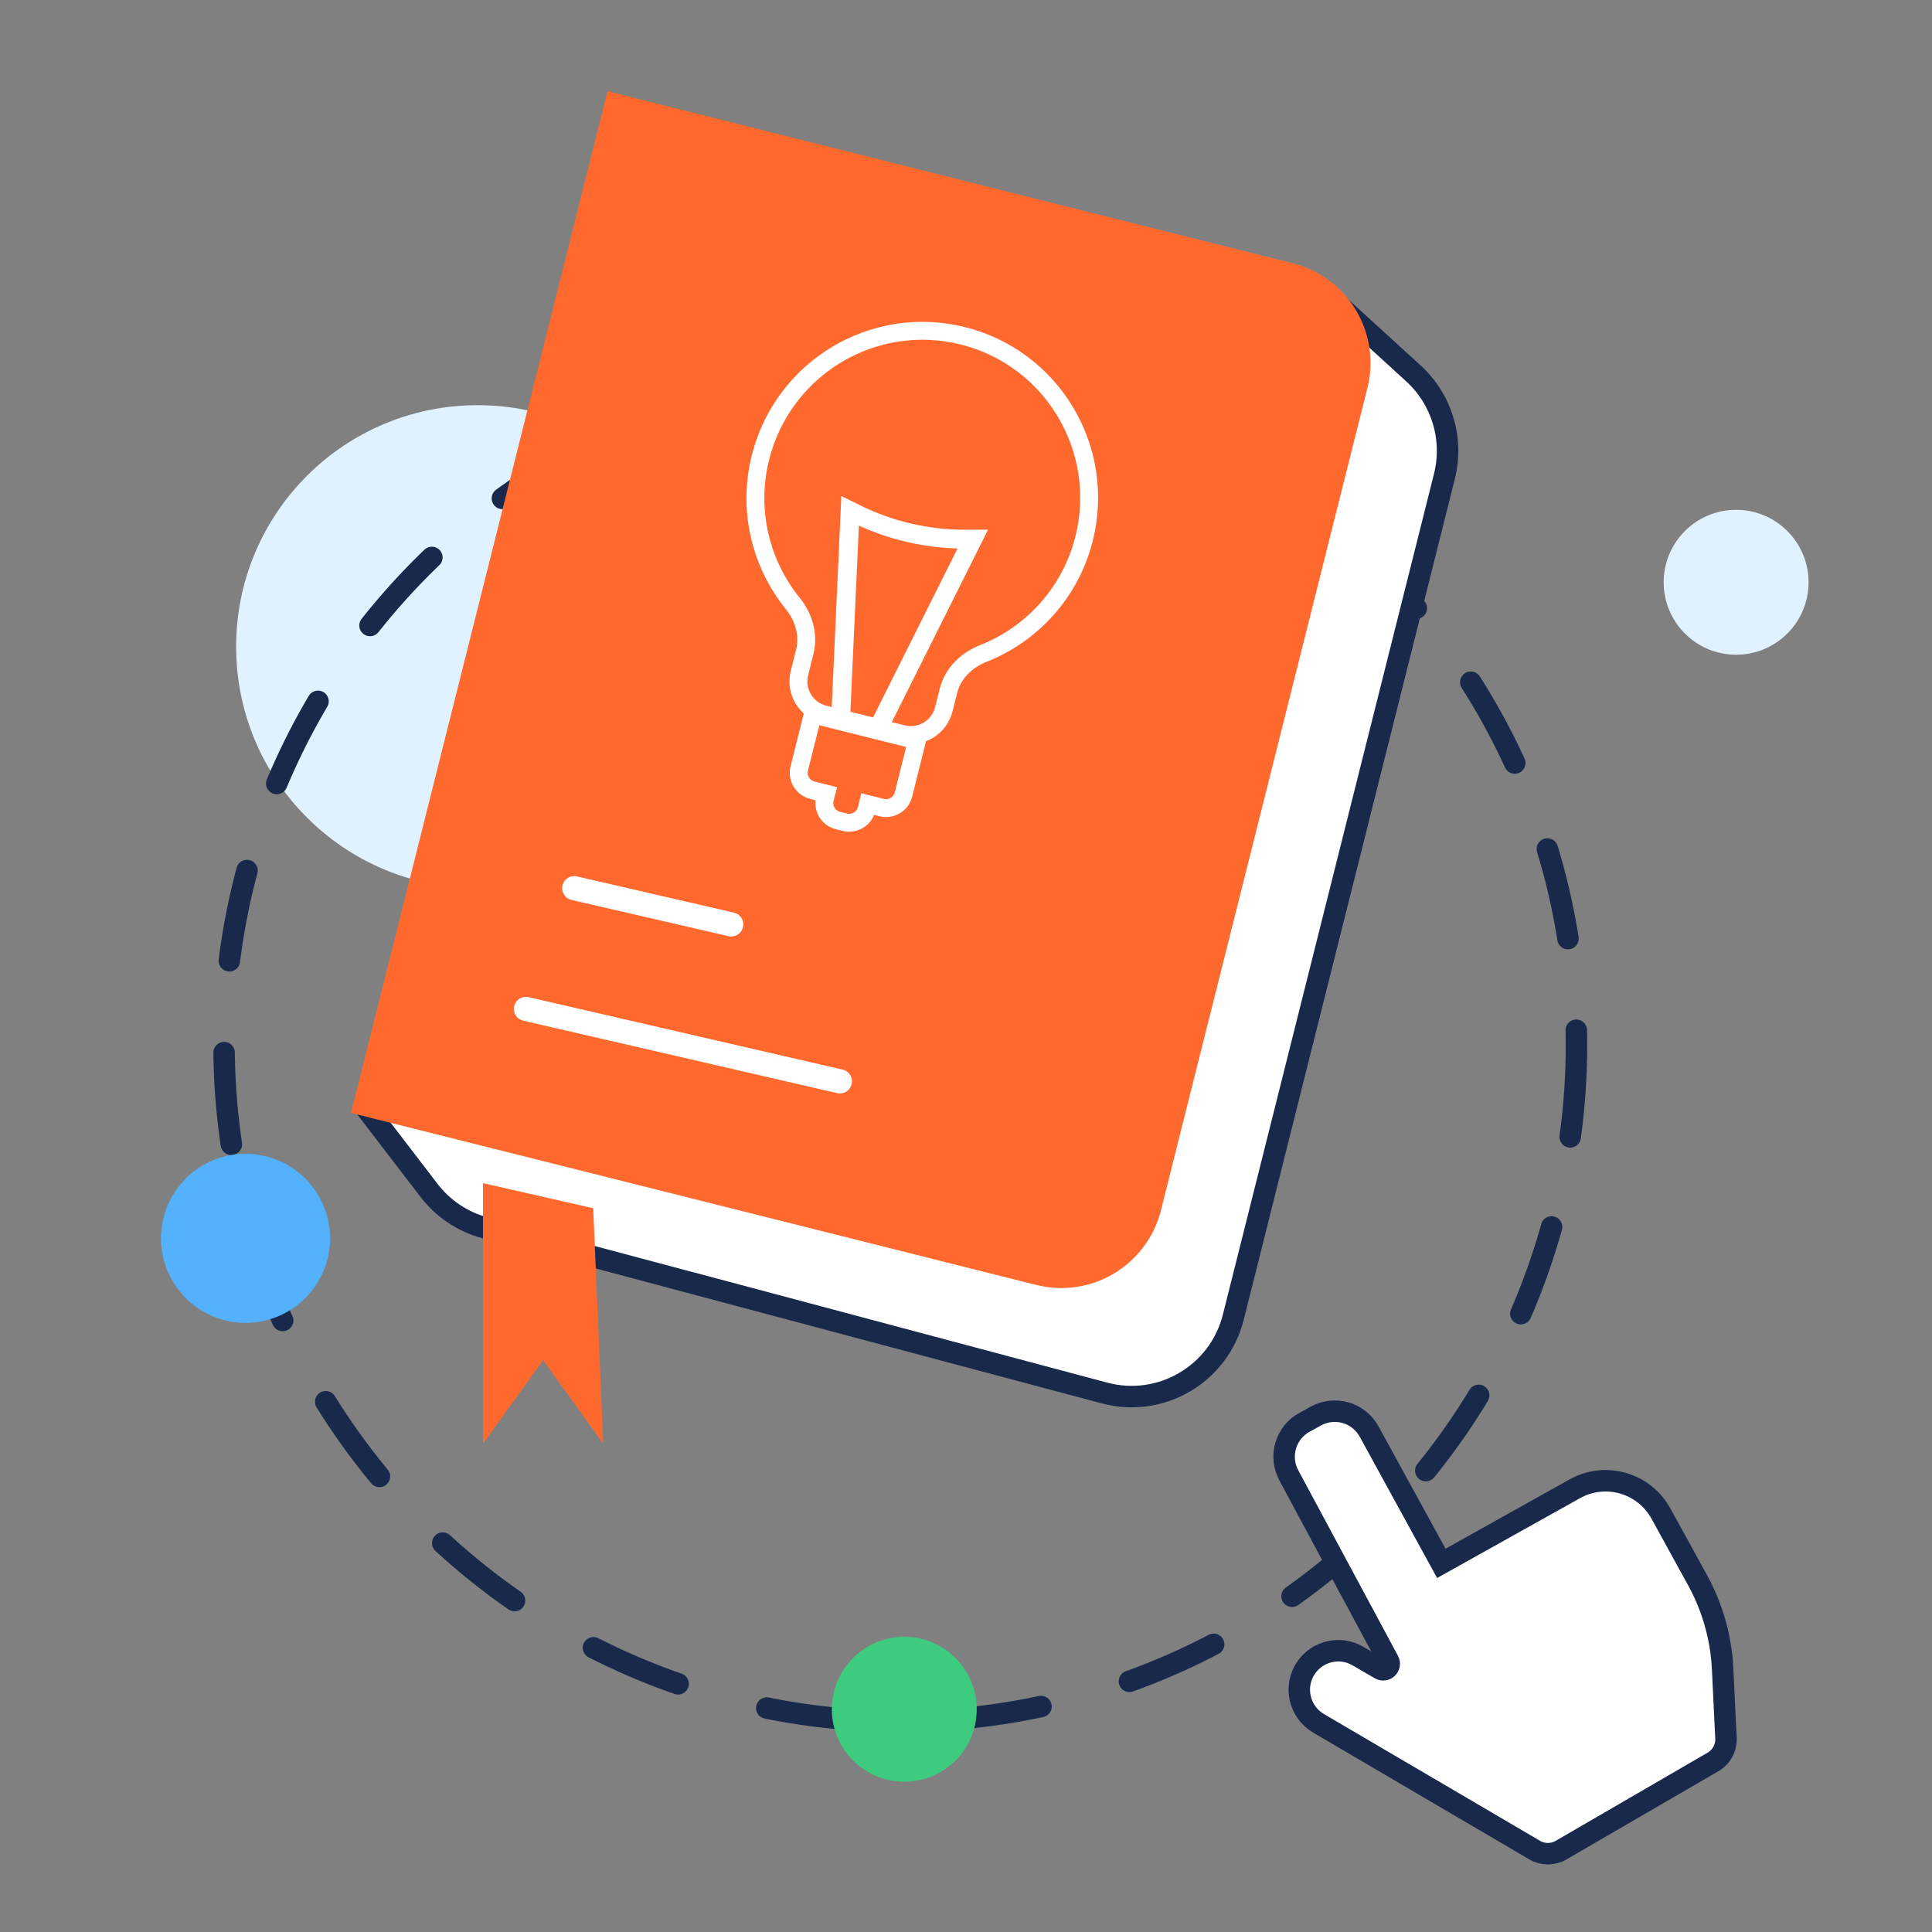
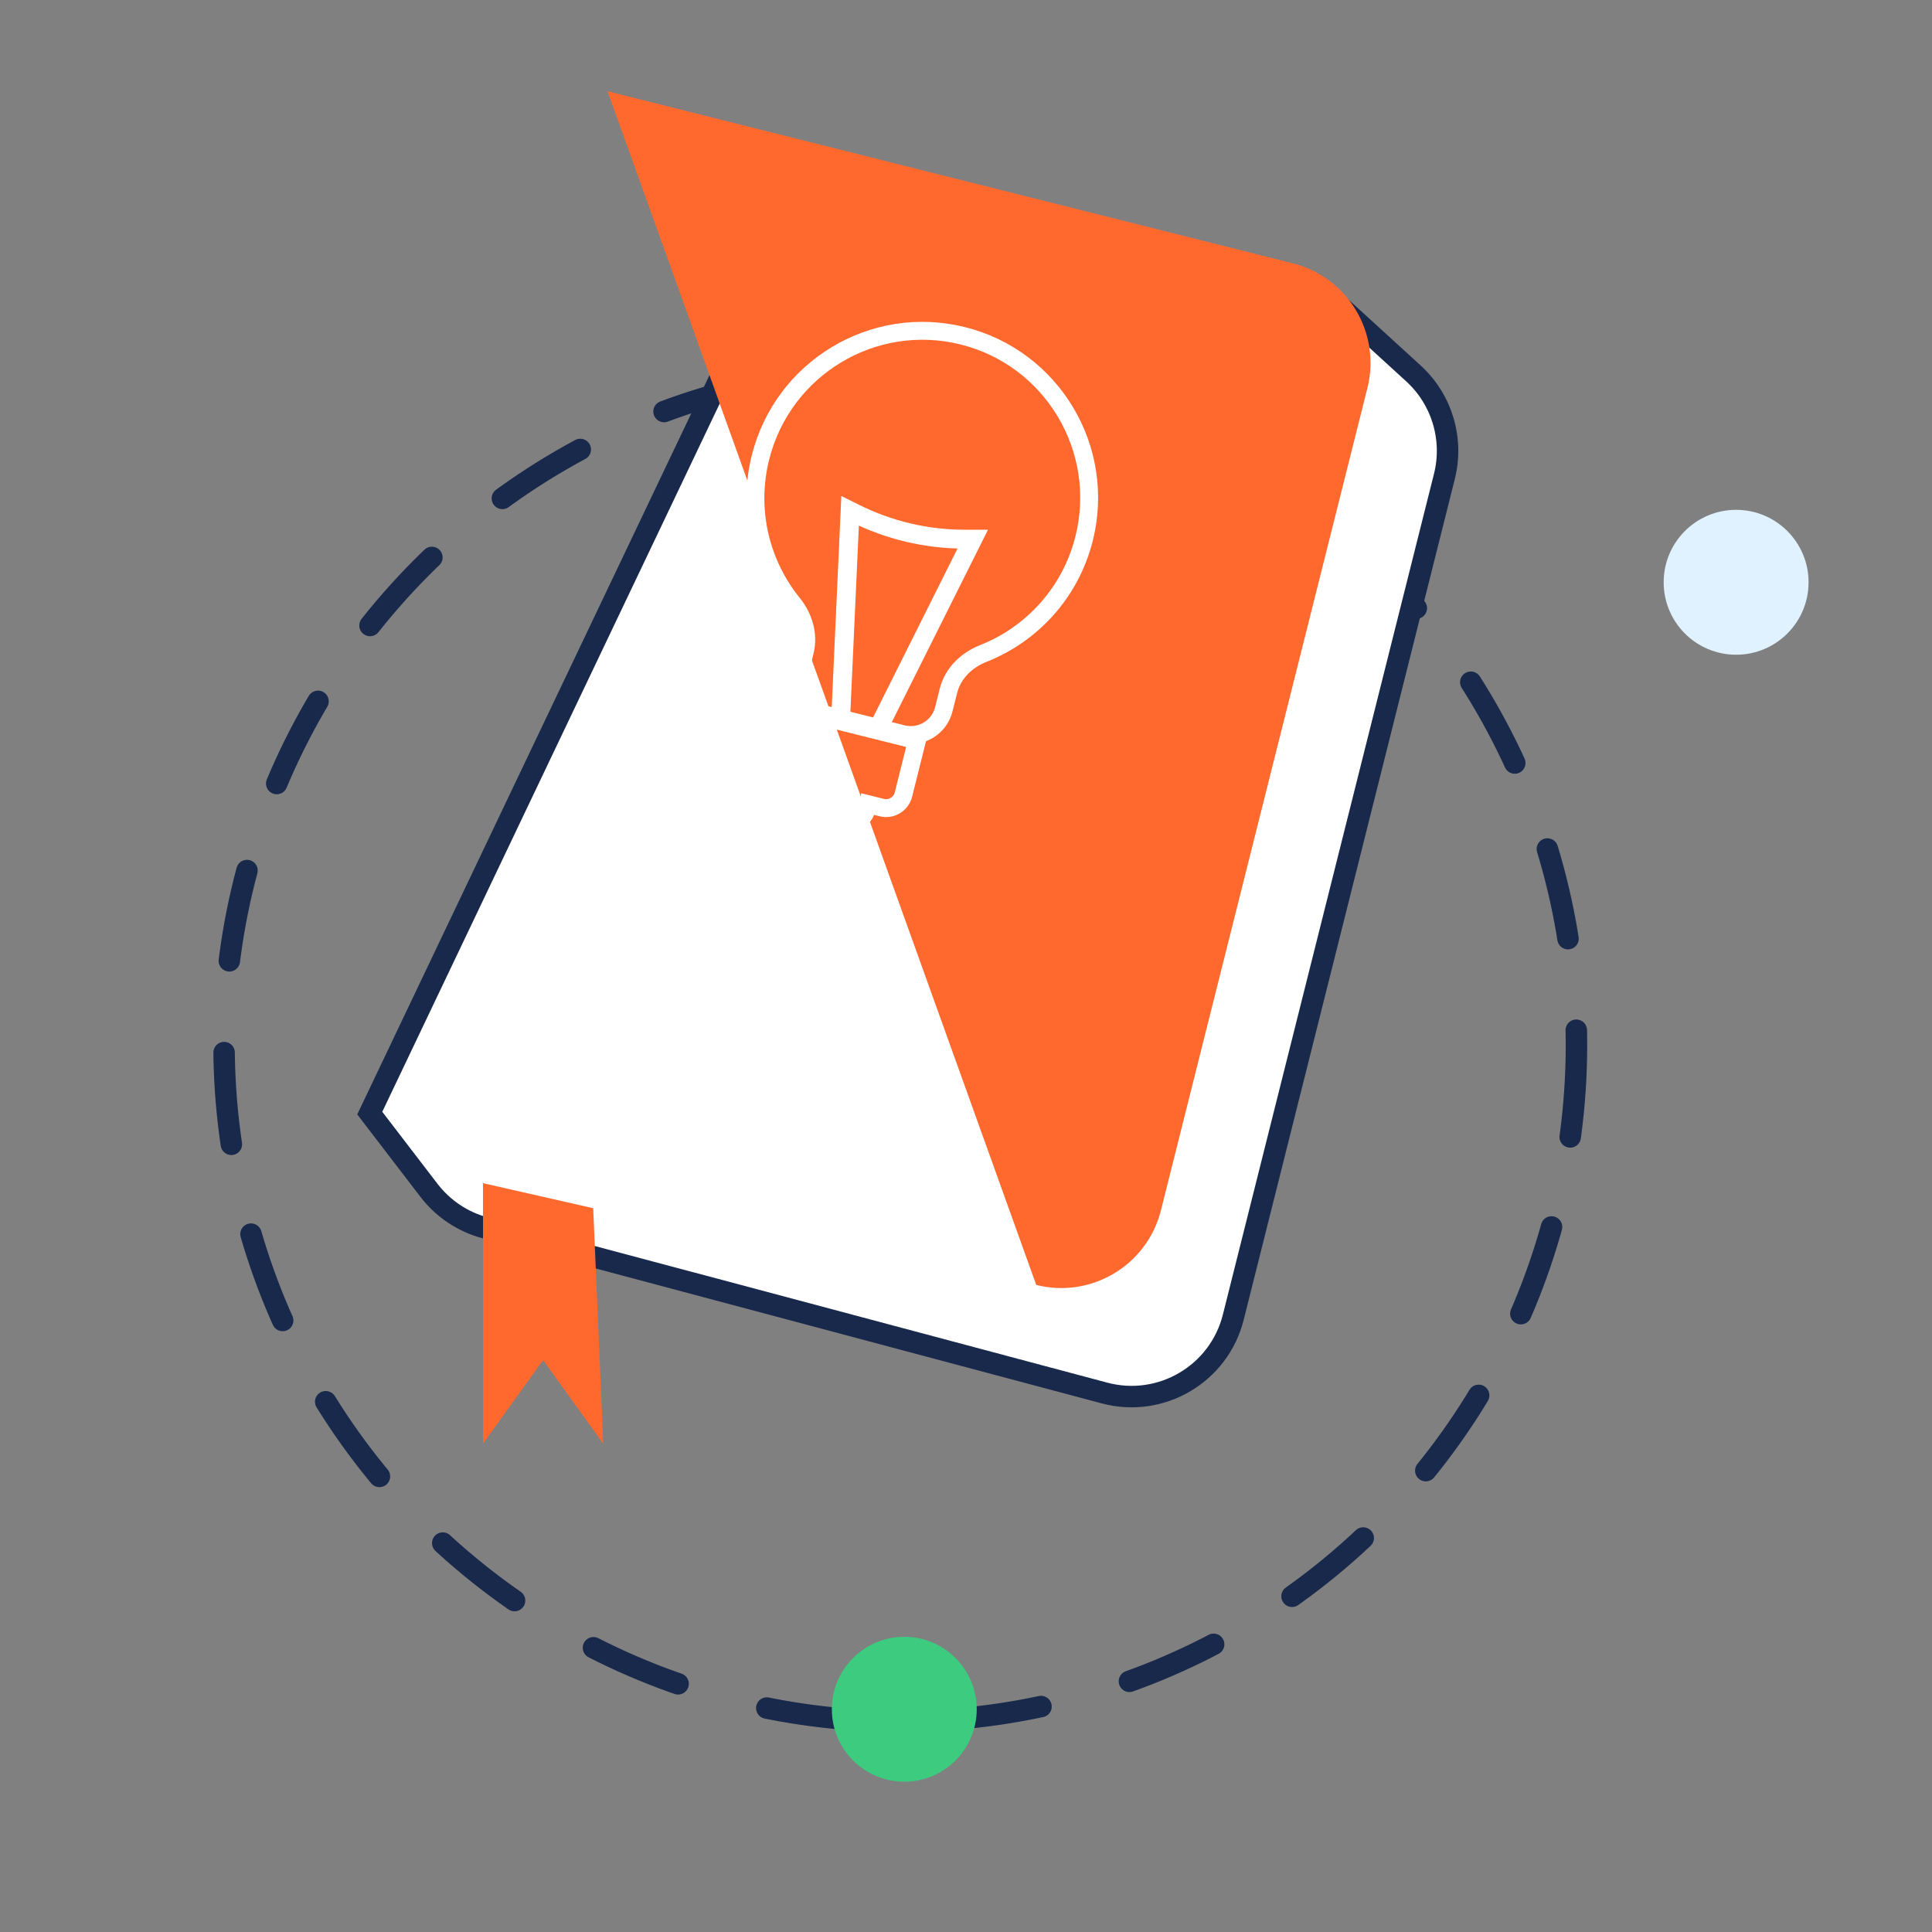
<svg xmlns="http://www.w3.org/2000/svg" width="72" height="72" viewBox="0 0 72 72" fill="none">
  <rect x="0" y="0" width="72" height="72" fill="#808080" stroke="none" />
-   <circle cx="17.8" cy="24.1" r="9" fill="#E0F2FF" />
  <circle cx="64.7" cy="21.7" r="2.7" fill="#E0F2FF" />
  <circle cx="33.55" cy="38.95" r="25.2" stroke="#18294C" stroke-width="0.8" stroke-linecap="round" stroke-dasharray="3.43 3.43" />
  <path d="M52.672 13.914C53.734 14.883 54.179 16.358 53.829 17.753L45.961 49.089C45.43 51.205 43.27 52.476 41.163 51.914L18.08 45.759C17.247 45.537 16.51 45.044 15.986 44.36L13.78 41.482L28.491 10.607C29.224 9.069 30.869 8.182 32.557 8.416L49.174 10.72L52.672 13.914Z" fill="white" stroke="#18294C" stroke-width="0.8" />
-   <path d="M22.641 3.4L48.178 9.812C50.229 10.327 51.475 12.408 50.96 14.459L43.265 45.104C42.75 47.155 40.669 48.401 38.618 47.886L13.081 41.474L22.641 3.4Z" fill="#FF692E" />
+   <path d="M22.641 3.4L48.178 9.812C50.229 10.327 51.475 12.408 50.96 14.459L43.265 45.104C42.75 47.155 40.669 48.401 38.618 47.886L22.641 3.4Z" fill="#FF692E" />
  <path d="M18 44.093L22.107 45.027L22.48 53.8L20.24 50.689L18 53.8L18 44.093Z" fill="#FF692E" />
  <path d="M35.884 12.515C39.214 13.348 41.237 16.73 40.402 20.069C39.893 22.099 38.445 23.643 36.639 24.356C36.04 24.592 35.513 25.075 35.345 25.748L35.173 26.433C35.003 27.113 34.315 27.525 33.636 27.355L30.713 26.624C30.034 26.454 29.622 25.765 29.792 25.086L29.992 24.284C30.156 23.63 29.936 22.974 29.542 22.487C28.354 21.018 27.846 19.027 28.34 17.05C29.176 13.711 32.554 11.681 35.884 12.515Z" stroke="white" stroke-width="0.667" />
  <path d="M33.669 29.611C33.579 29.968 33.217 30.186 32.86 30.096L32.342 29.967L32.294 30.157C32.205 30.515 31.843 30.732 31.485 30.642L31.226 30.578C30.869 30.488 30.652 30.126 30.741 29.768L30.789 29.578L30.271 29.448C29.914 29.359 29.697 28.997 29.786 28.639L30.291 26.623L34.173 27.595L33.669 29.611Z" stroke="white" stroke-width="0.667" />
  <path d="M31.329 26.774L31.681 19.039L31.86 19.128C33.129 19.763 34.529 20.093 35.948 20.093H36.252L32.735 27.126" stroke="white" stroke-width="0.703" />
  <path d="M19.6 37.6L31.3 40.3" stroke="white" stroke-width="0.9" stroke-linecap="round" />
  <path d="M21.4 33.1L27.25 34.45" stroke="white" stroke-width="0.9" stroke-linecap="round" />
  <circle cx="33.7" cy="63.699" r="2.7" fill="#3CCB7F" />
-   <circle cx="9.15" cy="46.149" r="3.15" fill="#53B1FD" />
-   <path d="M49.138 64.223L57.193 68.948C57.496 69.126 57.871 69.126 58.175 68.95L63.837 65.663C64.152 65.48 64.339 65.137 64.322 64.773L64.197 62.194C64.141 61.035 63.821 59.904 63.262 58.887L61.896 56.403C61.267 55.26 59.828 54.847 58.688 55.483L53.714 58.262L51.024 53.351C50.635 52.641 49.745 52.382 49.037 52.773L48.611 53.007C47.909 53.394 47.65 54.273 48.029 54.979L51.746 61.897C51.853 62.097 51.63 62.313 51.434 62.198L50.603 61.715C49.945 61.332 49.103 61.523 48.673 62.152C48.2 62.846 48.413 63.797 49.138 64.223Z" fill="white" stroke="#18294C" stroke-width="0.8" stroke-linecap="round" />
</svg>